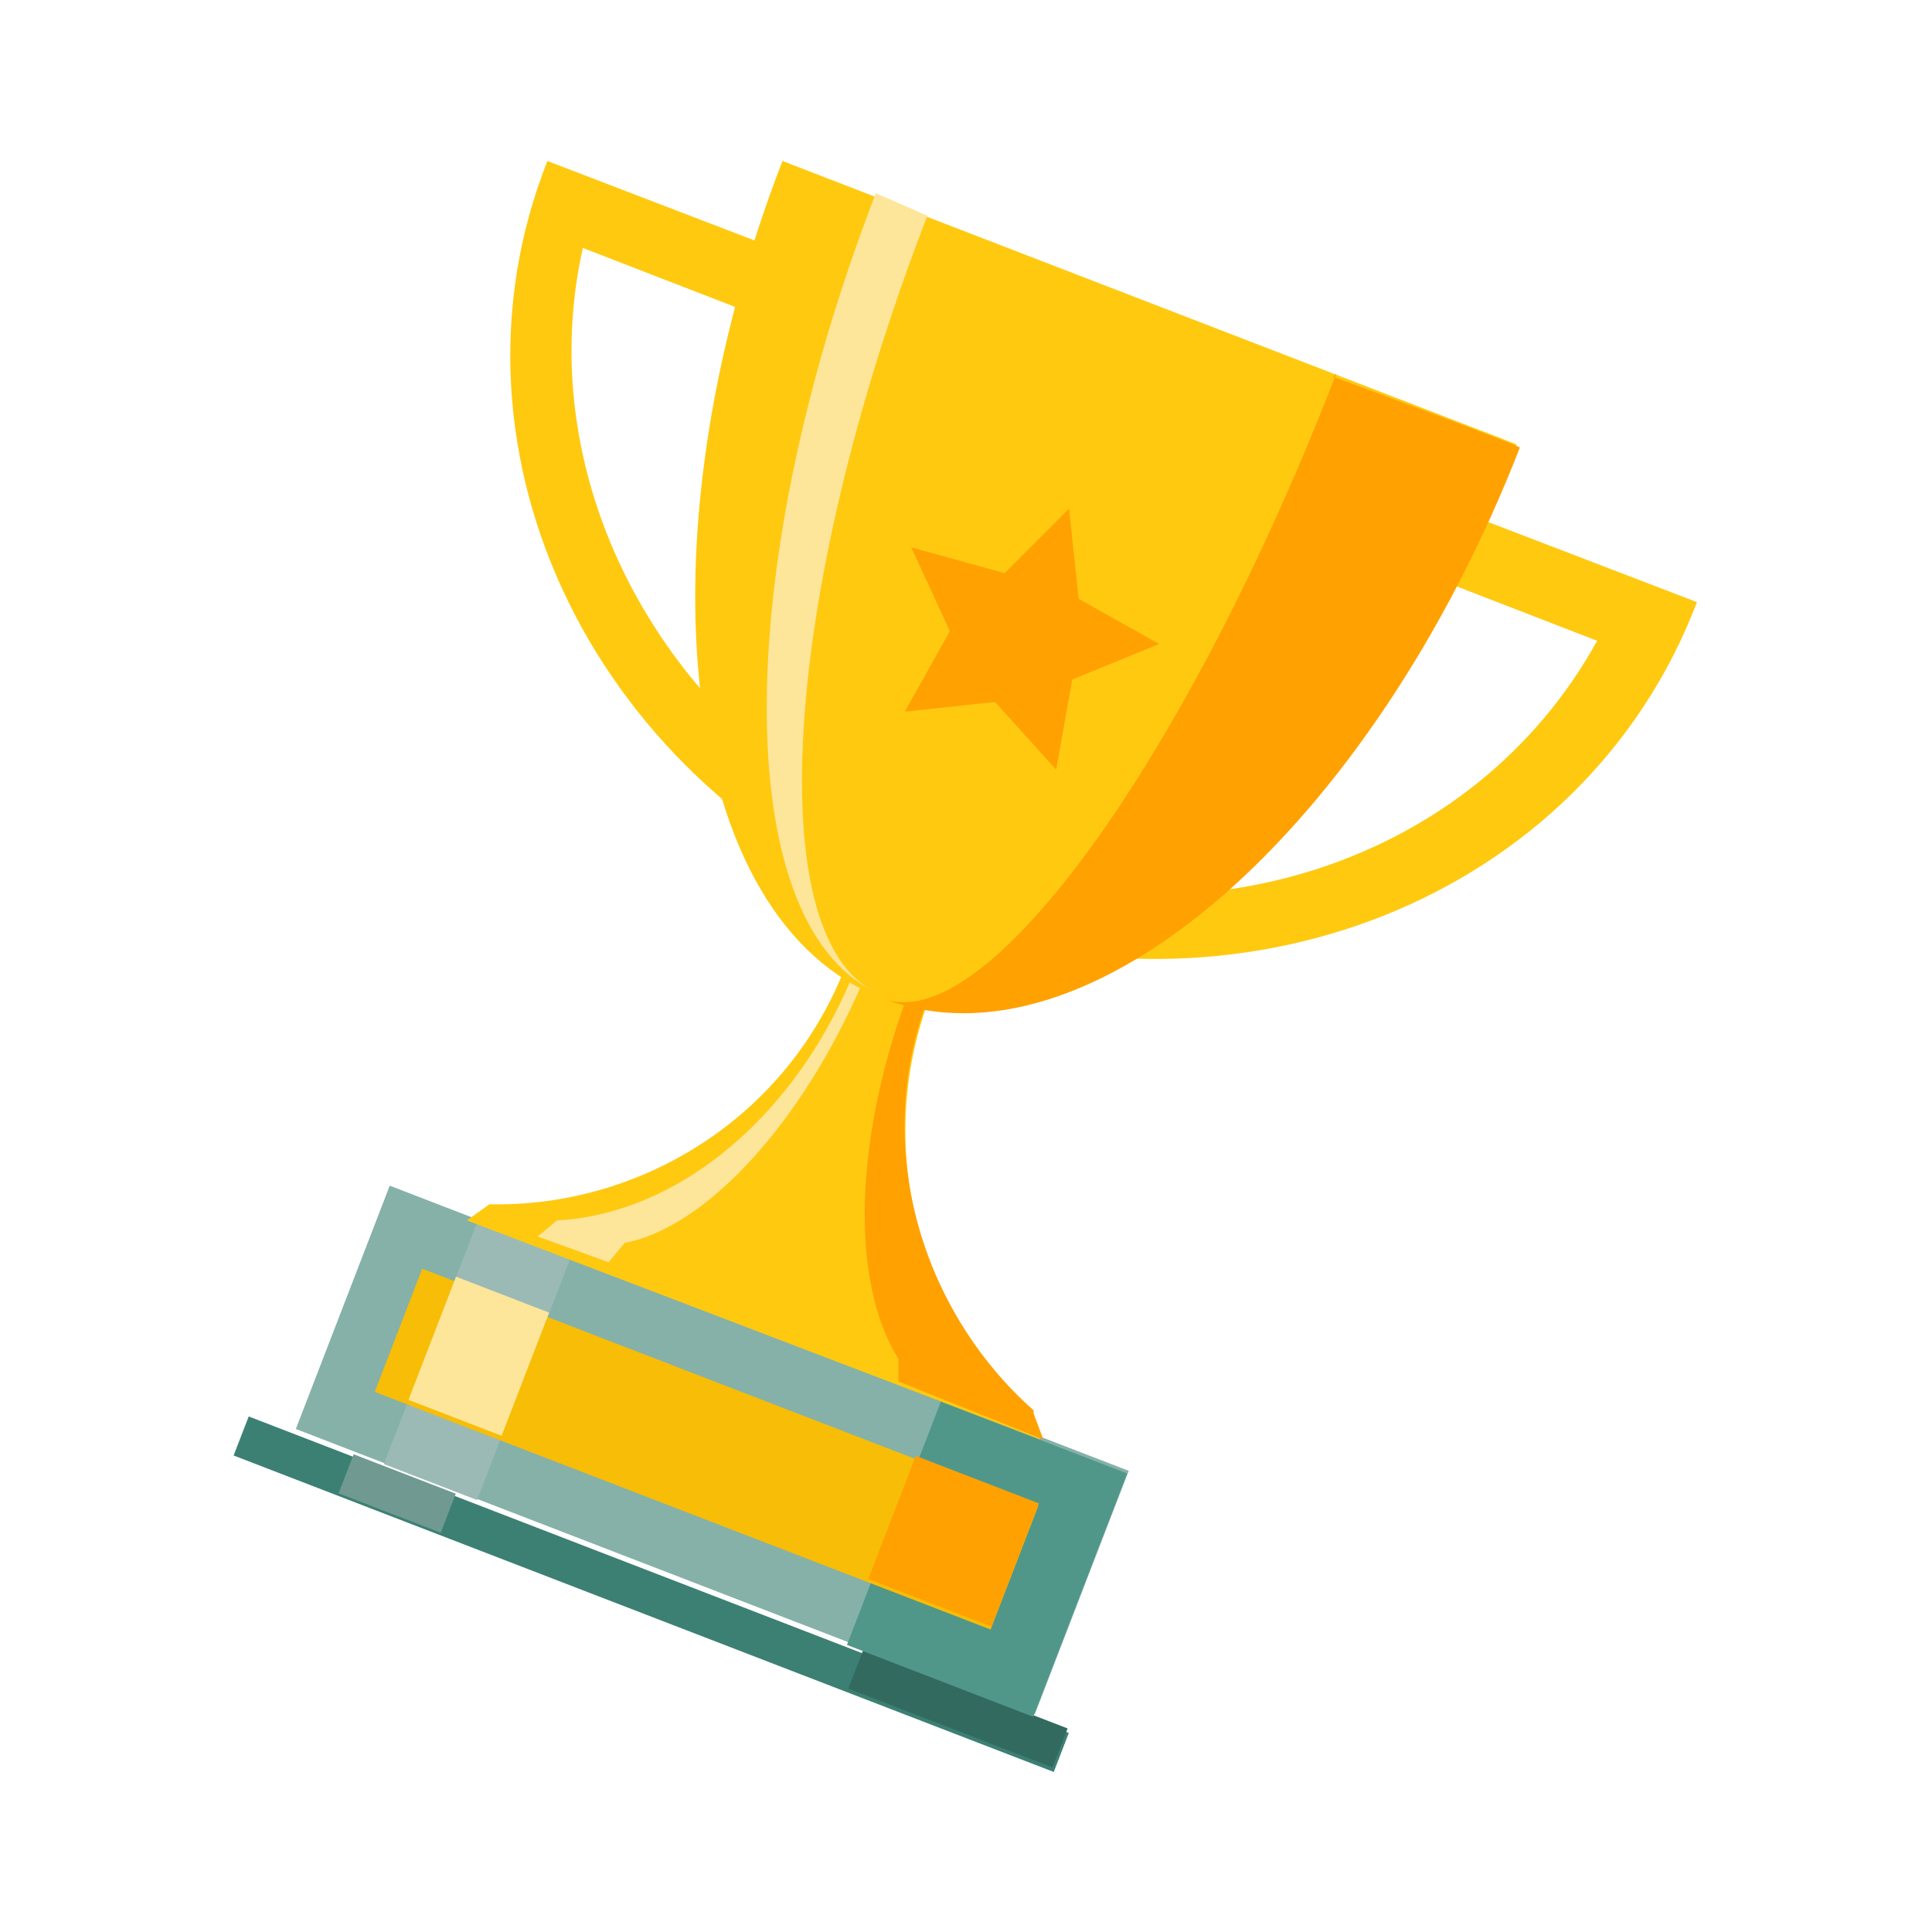
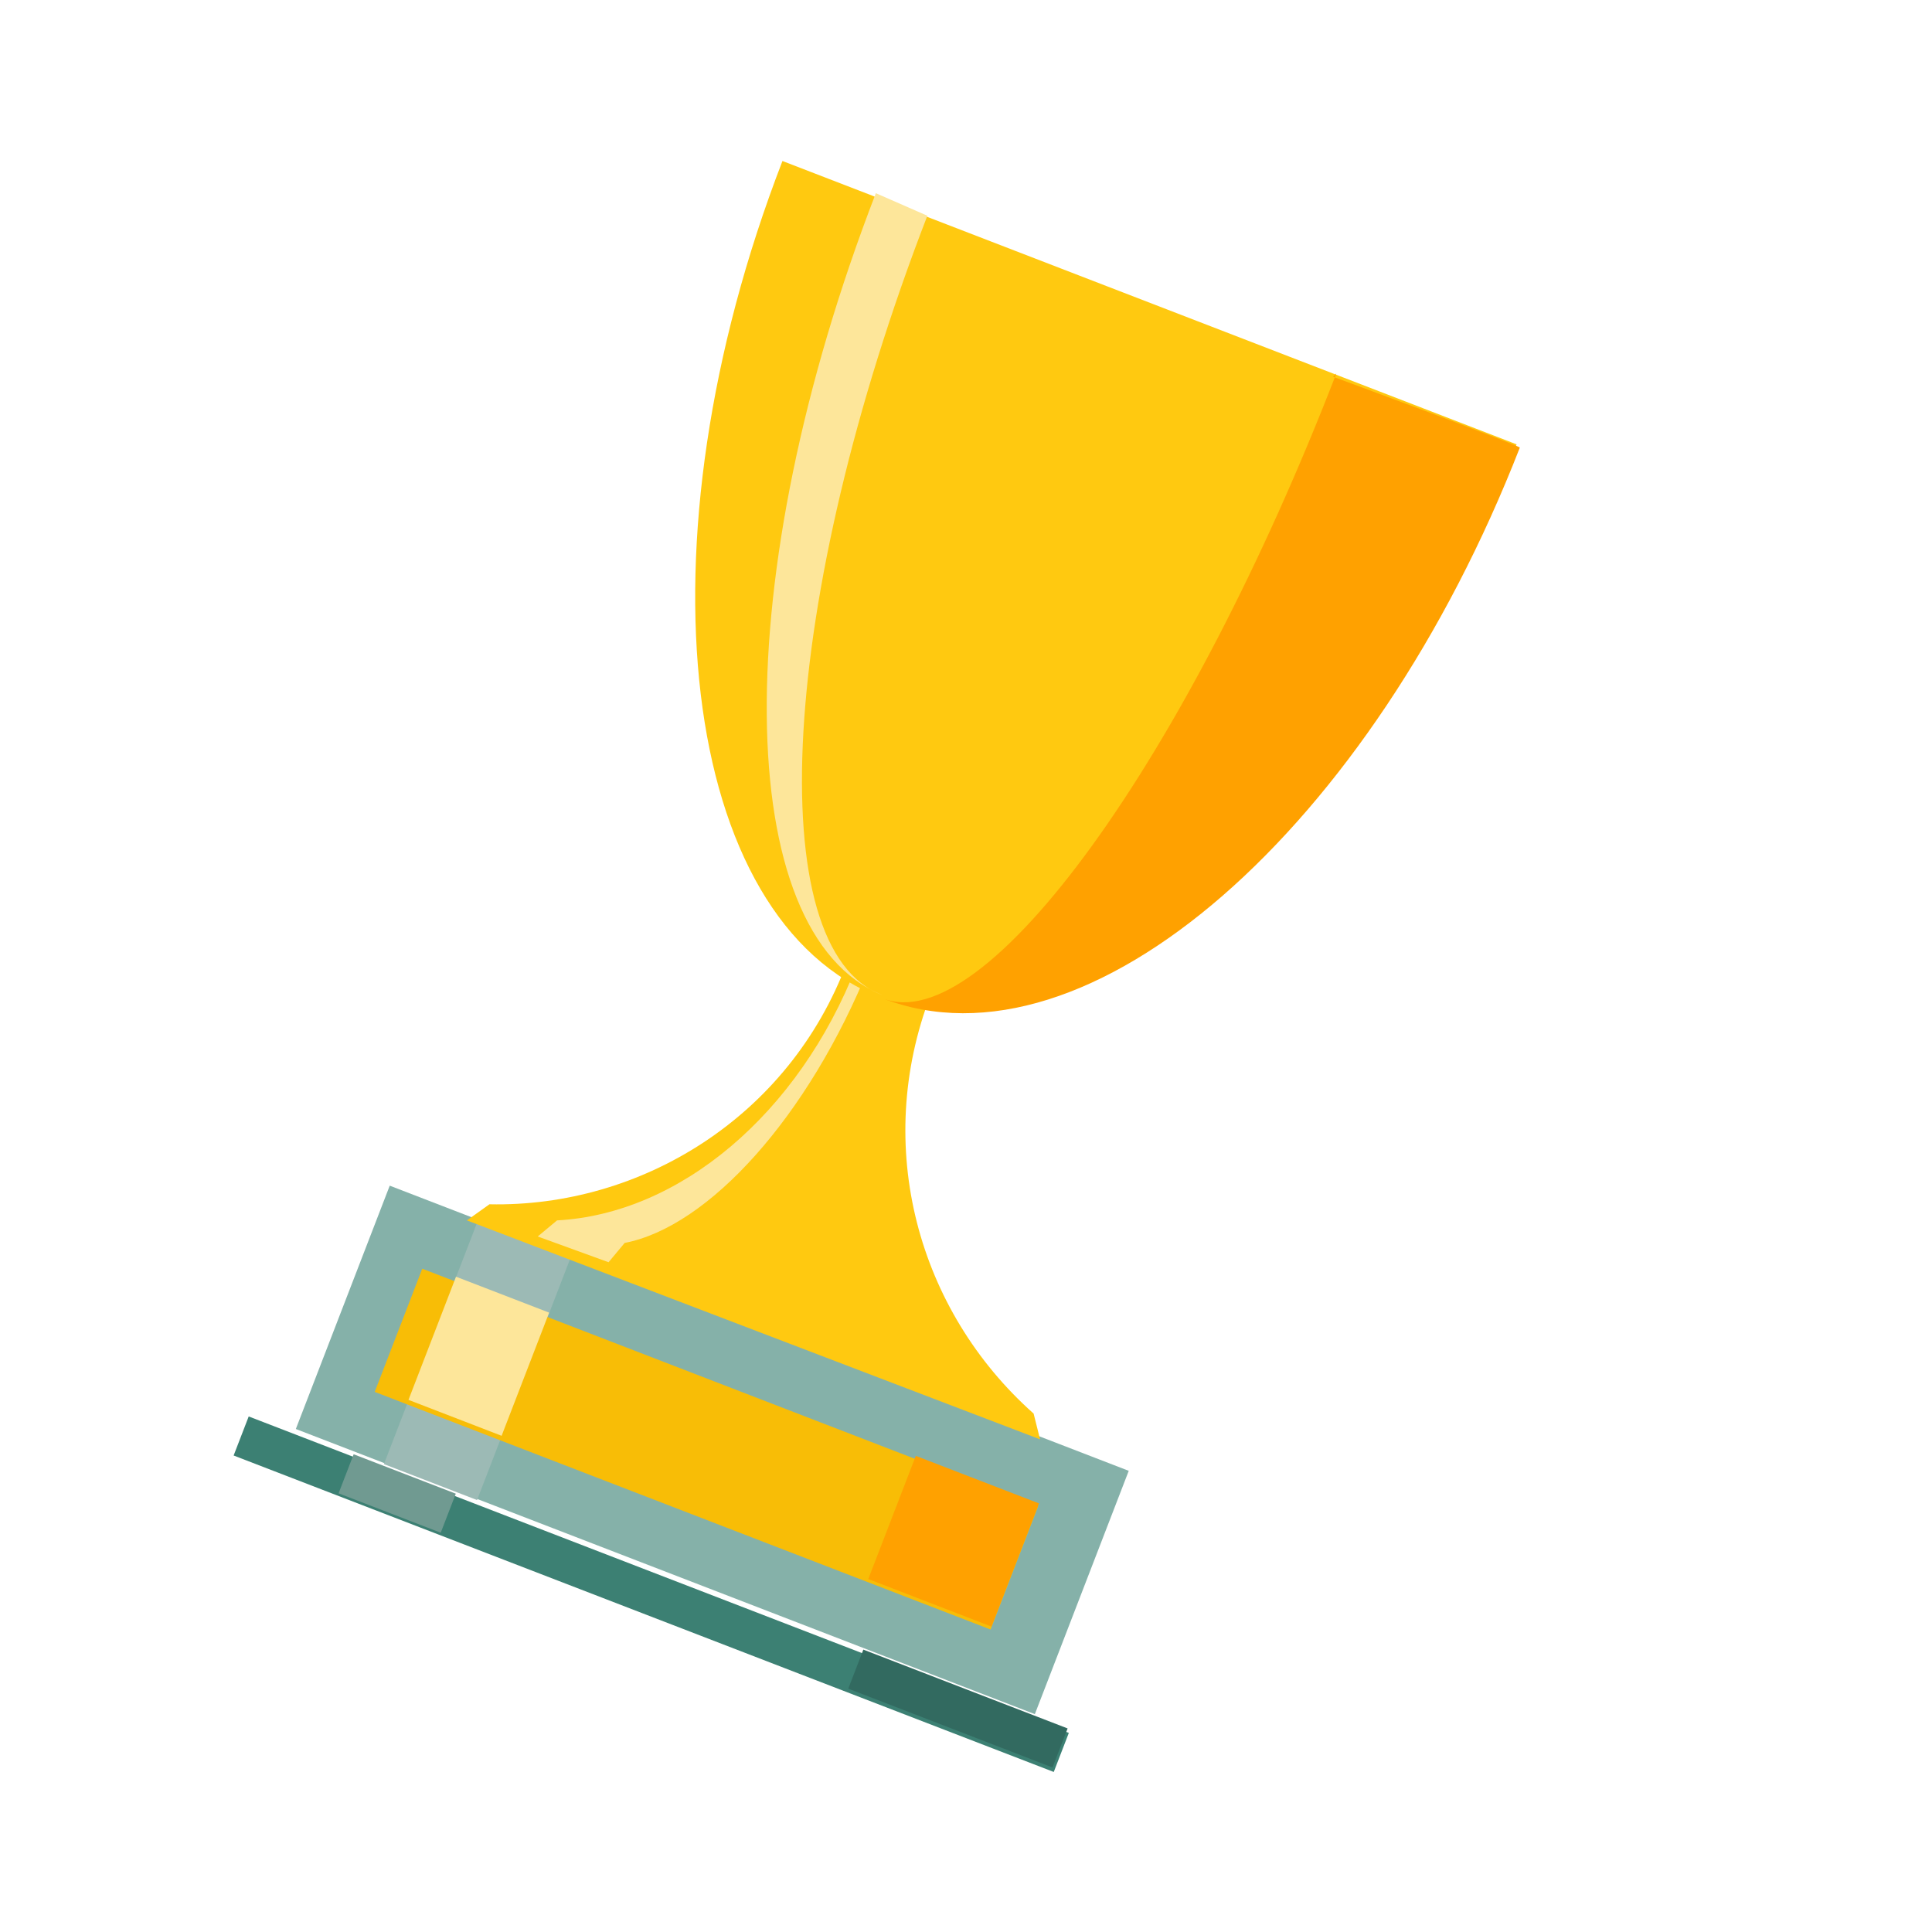
<svg xmlns="http://www.w3.org/2000/svg" id="Layer_1" data-name="Layer 1" version="1.1" viewBox="0 0 60 60">
  <defs>
    <style>
      .cls-1 {
        fill: #fde69a;
      }

      .cls-1, .cls-2, .cls-3, .cls-4, .cls-5, .cls-6, .cls-7, .cls-8, .cls-9, .cls-10, .cls-11 {
        stroke-width: 0px;
      }

      .cls-2 {
        fill: #50978a;
      }

      .cls-3 {
        fill: #709a91;
      }

      .cls-4 {
        fill: none;
      }

      .cls-5 {
        fill: #f8bd06;
      }

      .cls-6 {
        fill: #326a60;
      }

      .cls-7 {
        fill: #ffa100;
      }

      .cls-8 {
        fill: #3c8073;
      }

      .cls-9 {
        fill: #85b1a9;
      }

      .cls-10 {
        fill: #9cbab5;
      }

      .cls-11 {
        fill: #ffc910;
      }
    </style>
  </defs>
  <rect class="cls-4" x="-.1" width="60" height="60" />
  <rect class="cls-4" width="60" height="60" />
-   <rect class="cls-4" width="60" height="60" />
  <g>
    <rect class="cls-8" x="19.6" y="35.8" width="1.3" height="27.3" transform="translate(-33.2 50.6) rotate(-68.9)" />
    <rect class="cls-6" x="29.1" y="49.7" width="1.3" height="6.8" transform="translate(-30.5 61.7) rotate(-68.9)" />
    <rect class="cls-3" x="11.7" y="44.7" width="1.3" height="3.4" transform="translate(-35.4 41.2) rotate(-68.9)" />
    <rect class="cls-9" x="18" y="32.7" width="8.1" height="24.6" transform="translate(-27.8 49.4) rotate(-68.9)" />
-     <rect class="cls-2" x="26.5" y="45.3" width="8.1" height="6.2" transform="translate(-25.5 59.5) rotate(-68.9)" />
    <rect class="cls-10" x="10.7" y="40.7" width="8.1" height="3.1" transform="translate(-29.9 40.8) rotate(-68.9)" />
    <rect class="cls-5" x="19.9" y="34.7" width="4.1" height="20.5" transform="translate(-27.9 49.3) rotate(-68.9)" />
    <rect class="cls-7" x="27.6" y="45.8" width="4.1" height="4.1" transform="translate(-25.7 58.3) rotate(-68.9)" />
    <rect class="cls-1" x="12.8" y="40.6" width="4.1" height="3.1" transform="translate(-29.8 40.8) rotate(-68.9)" />
    <path class="cls-11" d="M28.9,30.9c-1.8,4.7-.4,9.8,3.2,13l.2.8-17.8-6.8.7-.5c4.7.1,9.3-2.7,11.1-7.5l2.6,1h0Z" />
    <path class="cls-1" d="M27,30h-.4c-1.8,4.6-5.5,7.7-9.3,7.9l-.6.5,2.2.8.5-.6c2.6-.5,5.7-3.9,7.6-8.6" />
-     <path class="cls-7" d="M32.1,43.8c-3.5-3.1-5.1-8.3-3.2-13l-.6-.2c-1.8,4.7-1.9,9.2-.4,11.6v.7l4.5,1.8-.3-.8h0Z" />
-     <path class="cls-11" d="M17,5c-3.6,9.1,1.5,19.6,11.5,23.4,9.9,3.8,20.7-.5,24.2-9.7L17,5ZM29,26.5c-8-3.1-12.6-11.2-10.9-18.8l31.5,12.2c-3.8,6.9-12.5,9.8-20.7,6.6" />
    <path class="cls-11" d="M47.1,13.8L24.3,5c-4.6,11.9-3.2,23.6,3.1,26s15.1-5.3,19.7-17.2" />
    <path class="cls-7" d="M41.5,11.6c-4.6,11.9-10.9,20.7-14.1,19.4,6.4,2.5,15.2-5.3,19.8-17.1-.1-.1-5.8-2.2-5.8-2.2" />
    <path class="cls-1" d="M28.8,6.7l-1.6-.7c-4.6,11.9-4.5,23,.2,24.9-3.8-1.4-3.2-12.3,1.4-24.2" />
-     <polygon class="cls-7" points="30.9 21.8 32.8 23.9 33.3 21.1 36 20 33.5 18.6 33.2 15.8 31.2 17.8 28.3 17 29.5 19.6 28.1 22.1 30.9 21.8" />
  </g>
  <rect class="cls-4" width="60" height="60" />
</svg>